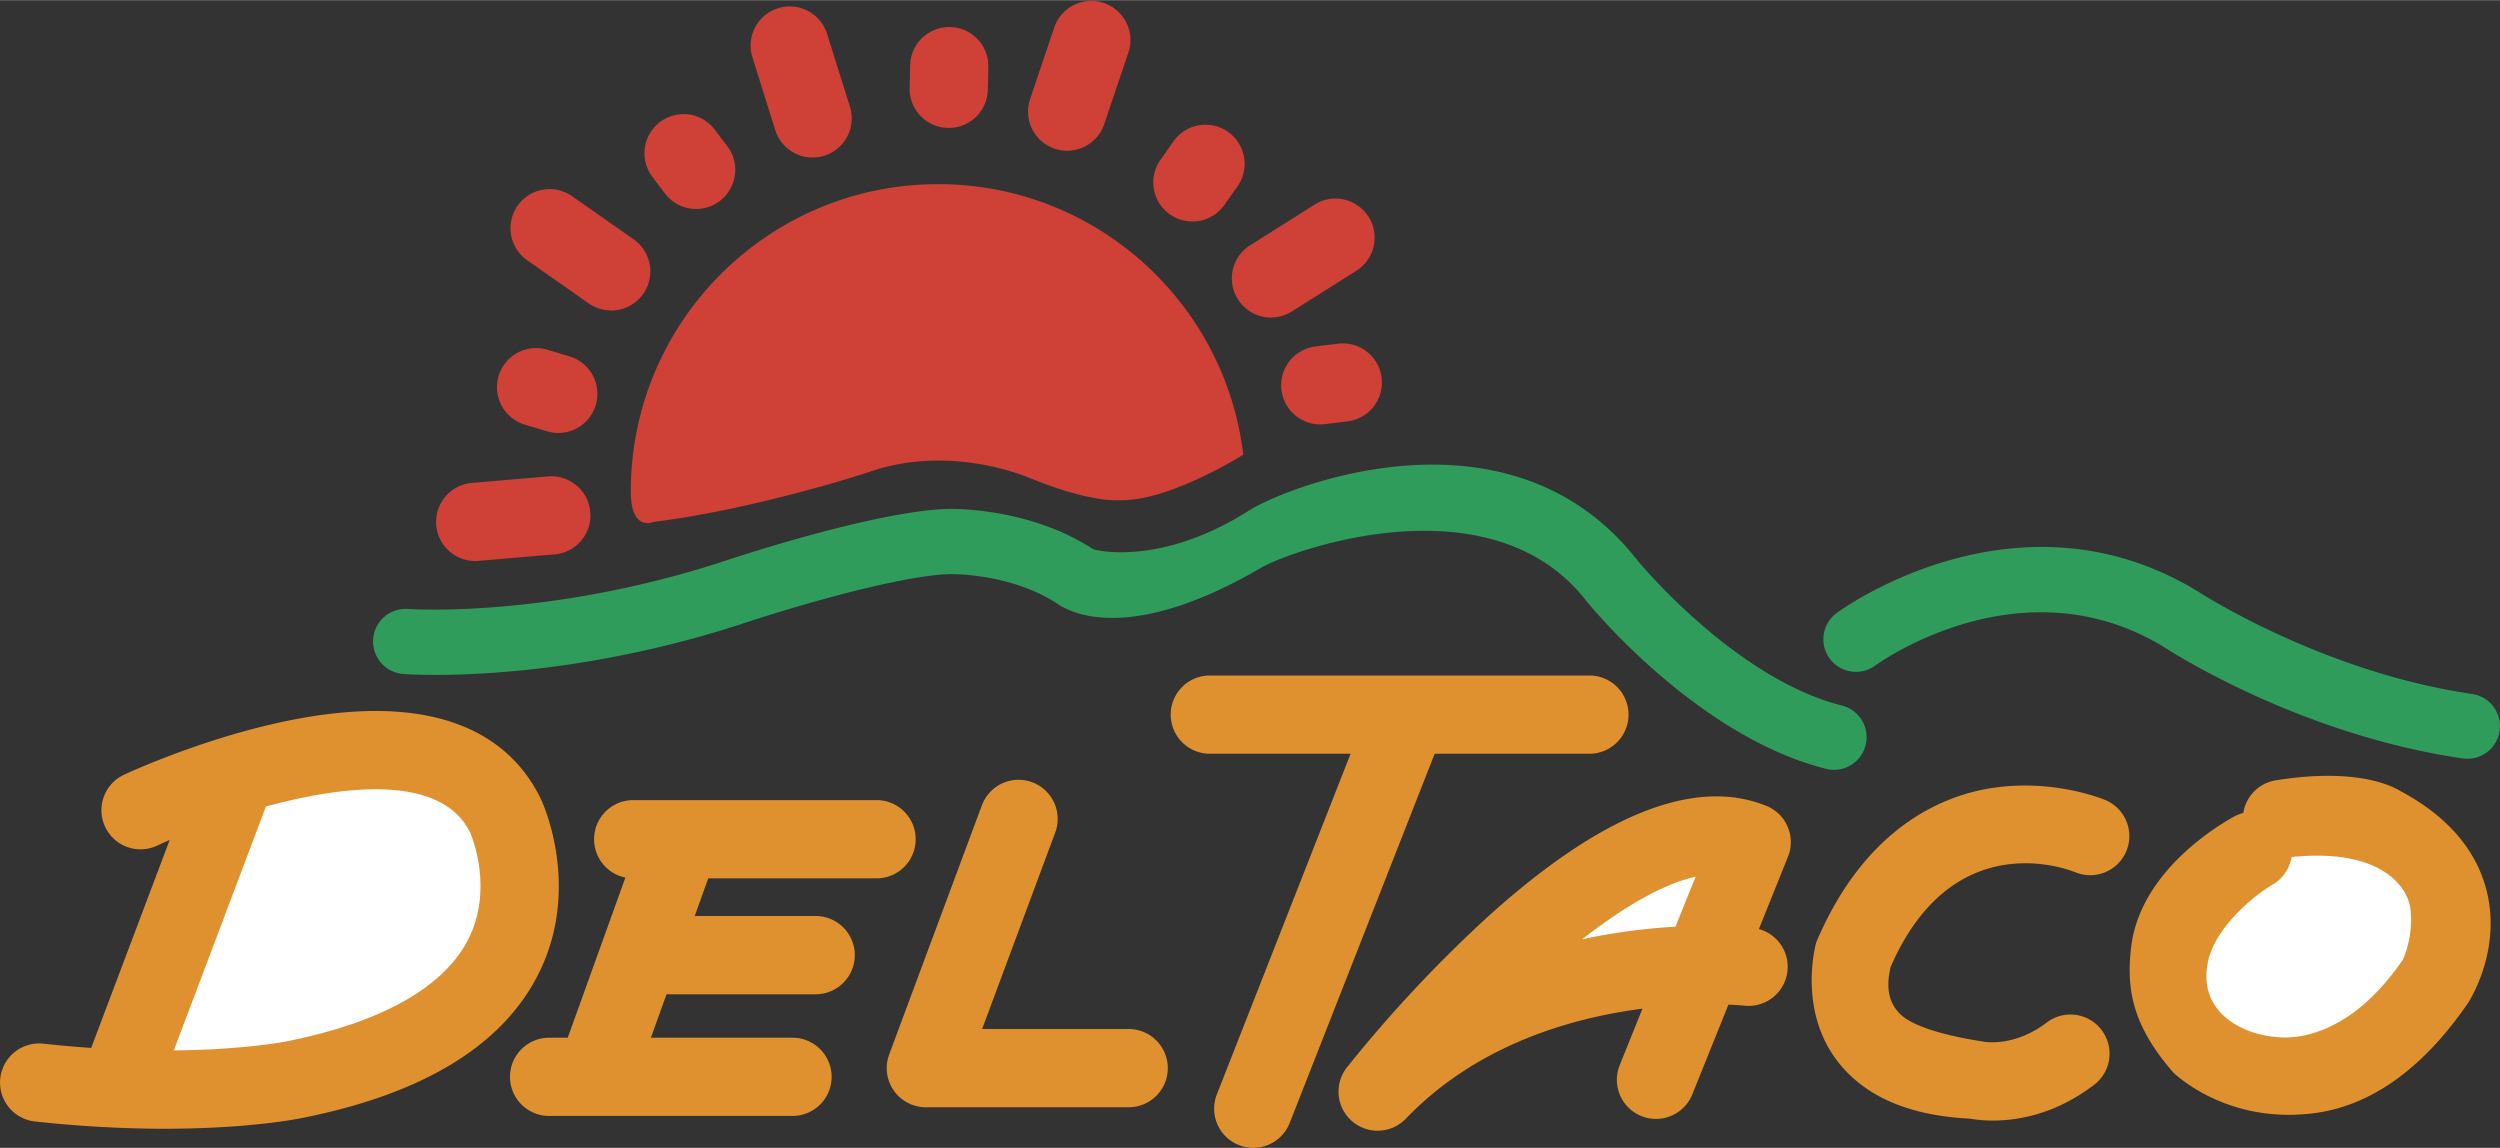
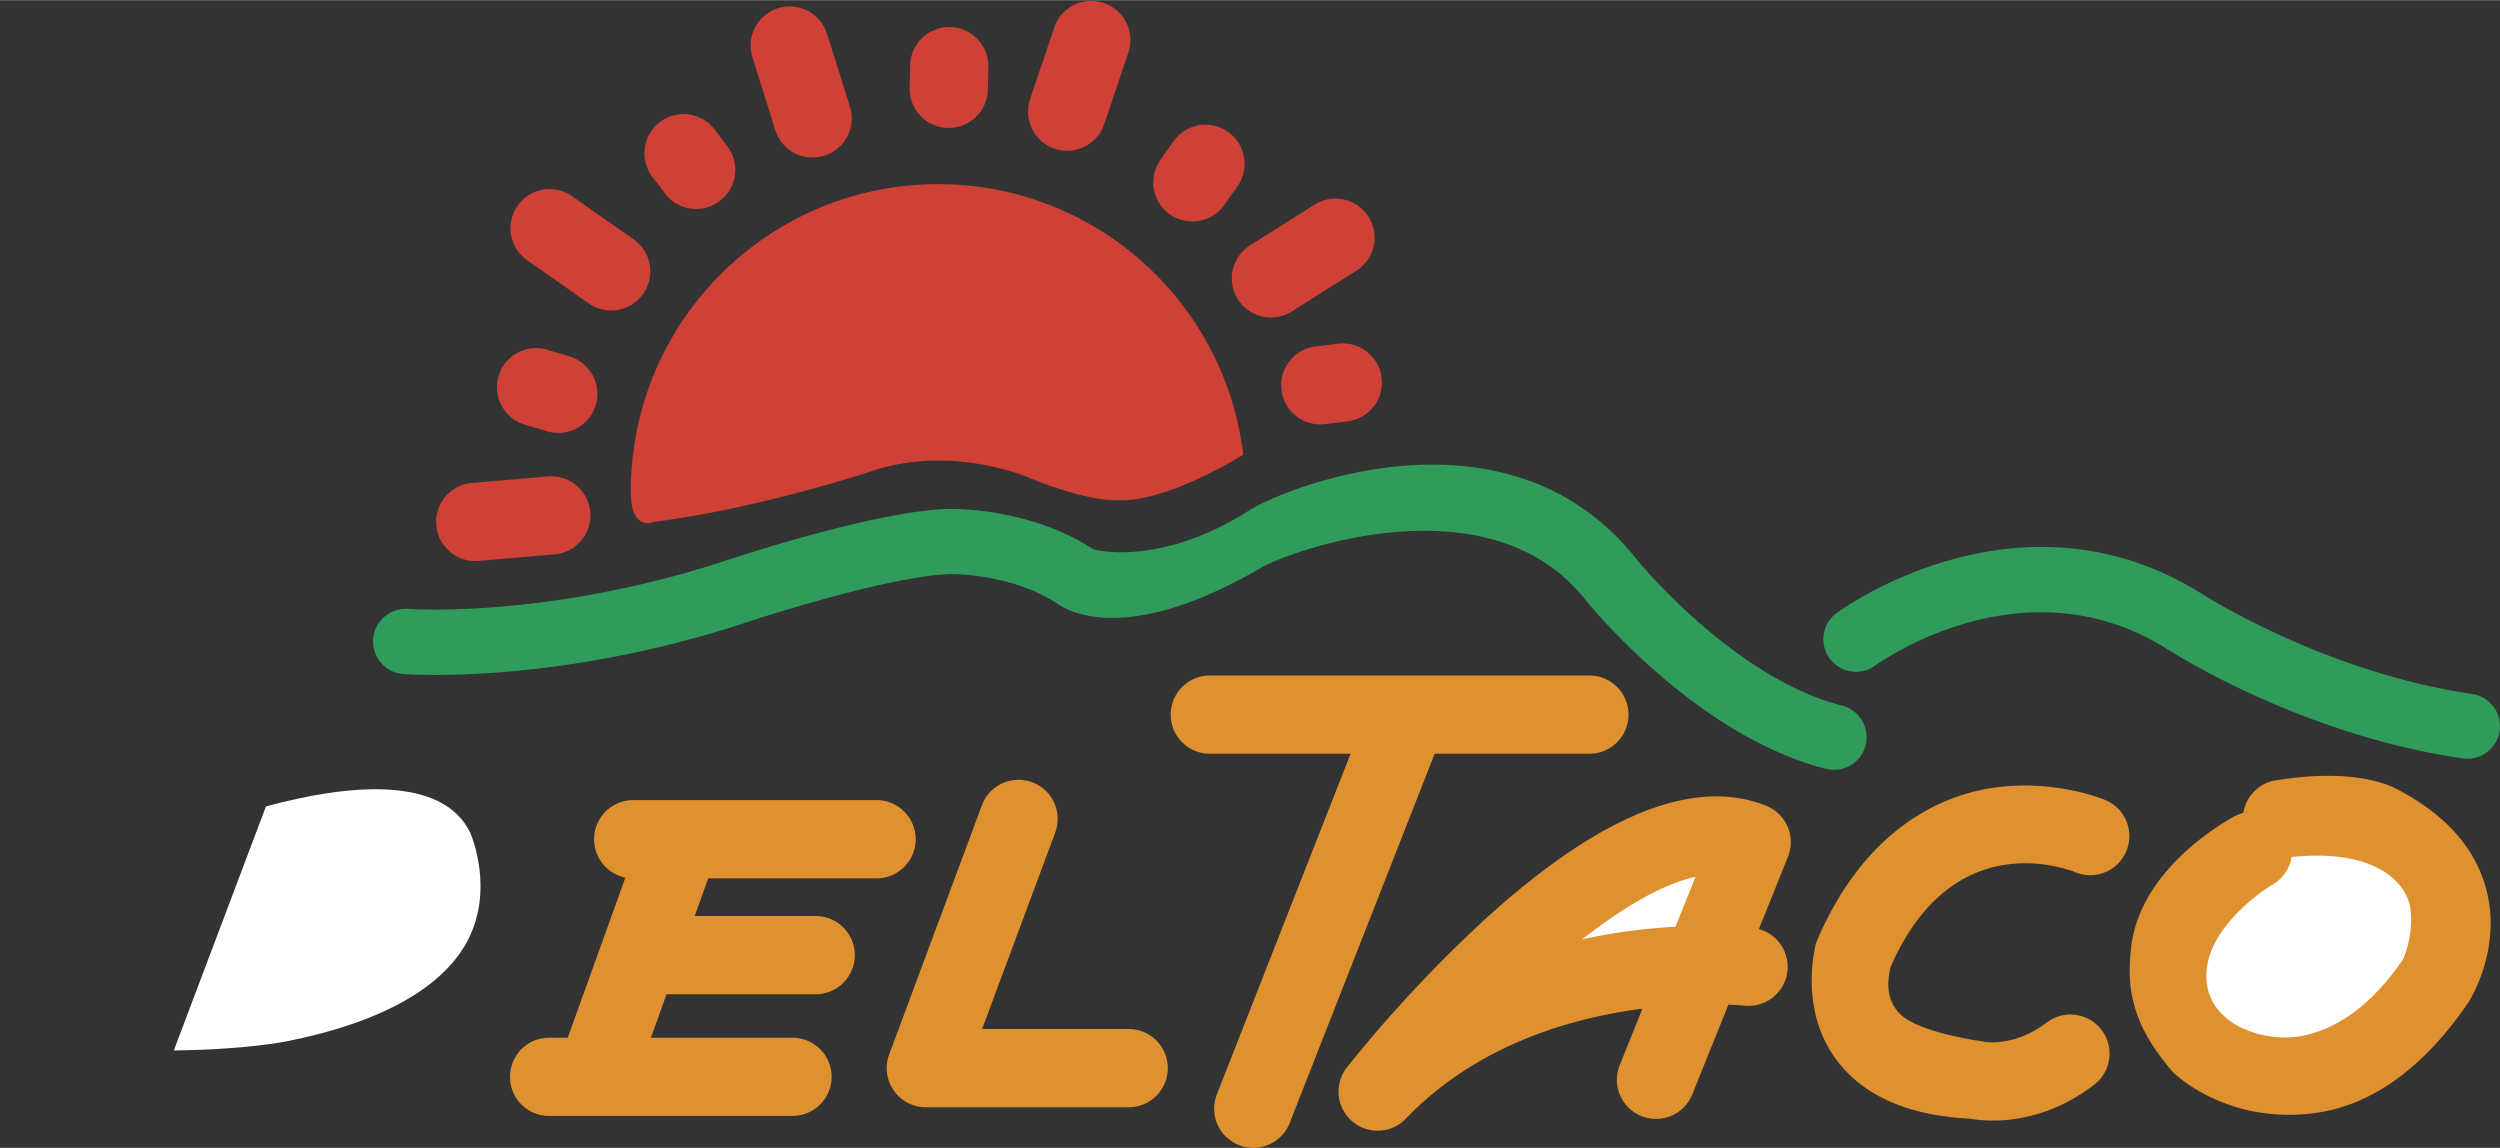
<svg xmlns="http://www.w3.org/2000/svg" width="2500" height="1148" viewBox="0 0 81.834 37.567">
  <rect x="0" y="0" width="81.834" height="37.567" fill="#333333" stroke="none" />
  <path d="M20.648 16.083c0 1.333.741.996.741.996 3.415-.427 7.066-1.636 7.066-1.636 2.703-.948 5.288.213 5.288.213 1.992.807 2.869.711 2.869.711 1.612.071 4.085-1.489 4.085-1.489-.595-4.988-4.841-8.856-9.989-8.856-5.556 0-10.06 4.504-10.06 10.061zM15.665 18.354l2.49-.213a1.28 1.28 0 0 0-.218-2.552l-2.49.213a1.28 1.28 0 0 0 .218 2.552zM17.256 8.513l2.046 1.434a1.281 1.281 0 0 0 1.47-2.097l-2.047-1.434a1.28 1.28 0 1 0-1.469 2.097zM25.377 4.253a1.28 1.28 0 0 0 2.444-.766l-.748-2.385a1.28 1.28 0 1 0-2.444.767l.748 2.384zM34.522 4.862a1.281 1.281 0 0 0 1.623-.804l.799-2.368a1.281 1.281 0 0 0-2.427-.819l-.799 2.368a1.282 1.282 0 0 0 .804 1.623zM40.52 9.791a1.28 1.28 0 0 0 1.766.399l2.113-1.333a1.28 1.28 0 1 0-1.367-2.165l-2.113 1.333a1.28 1.28 0 0 0-.399 1.766zM17.18 13.895l.712.213a1.28 1.28 0 1 0 .735-2.452l-.711-.214a1.28 1.28 0 1 0-.736 2.453zM21.354 5.781l.447.593a1.282 1.282 0 0 0 2.044-1.543l-.448-.593a1.28 1.28 0 1 0-2.043 1.543zM31.028 4.182a1.28 1.28 0 0 0 1.308-1.252l.016-.742a1.28 1.28 0 1 0-2.56-.057l-.016.742a1.28 1.28 0 0 0 1.252 1.309zM38.294 7.011a1.282 1.282 0 0 0 1.785-.309l.428-.607a1.28 1.28 0 1 0-2.094-1.475l-.428.607a1.28 1.28 0 0 0 .309 1.784zM43.799 11.245l-.737.09a1.28 1.28 0 1 0 .311 2.542l.737-.09a1.28 1.28 0 1 0-.311-2.542z" fill="#cf4037" />
  <path d="M35.785 17.972c.001 0 .001.001 0 0s-.004-.003 0 0z" />
  <path d="M60.281 23.087c-3.515-.895-6.659-4.722-6.69-4.76l.013.017c-4.224-5.42-11.672-2.331-12.74-1.625-2.912 1.84-5.03 1.279-5.077 1.254h-.001c-2.106-1.377-4.647-1.323-4.754-1.32-2.451.074-7.187 1.66-7.483 1.76-5.68 1.825-10.144 1.519-10.188 1.515h.001a1.067 1.067 0 0 0-.165 2.128c.198.016 4.903.35 11.009-1.613a.088.088 0 0 0 .015-.005c1.304-.441 5.083-1.597 6.875-1.651.018 0 1.964-.037 3.494.955.492.349 2.459 1.324 6.759-1.202 1.137-.604 7.498-2.826 10.571 1.117l.013.016c.146.18 3.615 4.414 7.822 5.484a1.068 1.068 0 1 0 .526-2.07zM80.921 22.71c-4.904-.713-8.917-3.319-8.958-3.345l-.033-.021c-5.854-3.554-11.567.539-11.808.715a1.065 1.065 0 0 0-.23 1.491 1.065 1.065 0 0 0 1.491.23l-.002.002c.194-.141 4.814-3.415 9.431-.621.375.244 4.548 2.896 9.801 3.659a1.066 1.066 0 1 0 .308-2.11z" fill="#2f9c5c" />
-   <path d="M17.62 31.886c1.426-2.825.146-5.608.09-5.726-.85-1.77-2.965-3.646-8.241-2.583-2.823.57-5.31 1.731-5.414 1.78a1.28 1.28 0 1 0 1.091 2.317c.123-.058.26-.119.408-.183l-2.569 6.805a38.037 38.037 0 0 1-1.564-.138 1.28 1.28 0 0 0-.278 2.546c5.359.584 8.616-.086 8.752-.115l-.017.003c3.956-.782 6.561-2.366 7.742-4.706z" fill="#e0912f" />
  <path d="M15.321 30.756c-.804 1.564-2.859 2.715-5.942 3.326l-.017.003c-.019.004-1.347.271-3.672.294l3.016-7.987c2.673-.728 5.775-1.028 6.688.863.065.152.765 1.871-.073 3.501z" fill="#fff" />
  <path d="M28.693 28.746a1.28 1.28 0 1 0 0-2.561h-7.968a1.281 1.281 0 0 0-.254 2.536l-1.887 5.242h-.61a1.28 1.28 0 1 0 0 2.56h7.968a1.28 1.28 0 1 0 0-2.56h-4.636l.512-1.423H26.7a1.28 1.28 0 0 0 0-2.561h-3.96l.443-1.233h5.51zM36.945 33.678h-4.797l2.393-6.431a1.28 1.28 0 1 0-2.4-.893l-3.035 8.158a1.281 1.281 0 0 0 1.2 1.727h6.64a1.28 1.28 0 1 0-.001-2.561zM52.027 24.667a1.28 1.28 0 1 0 0-2.561H39.602a1.28 1.28 0 1 0 0 2.561h4.608l-4.378 11.151a1.28 1.28 0 1 0 2.384.936l4.746-12.087h5.065zM57.818 26.373c-2.342-.947-5.414.278-9.129 3.641a43.804 43.804 0 0 0-4.596 4.916 1.28 1.28 0 0 0 1.932 1.676c2.323-2.416 5.414-3.294 7.739-3.595l-.745 1.85a1.28 1.28 0 0 0 2.376.957l1.183-2.938c.322.013.51.032.521.033h-.002a1.28 1.28 0 0 0 .478-2.507l.951-2.365a1.28 1.28 0 0 0-.708-1.668z" fill="#e0912f" />
  <path d="M54.844 30.329a19.47 19.47 0 0 0-3.056.413c1.337-1.043 2.639-1.813 3.714-2.048l-.658 1.635z" fill="#fff" />
  <path d="M59.45 30.845c.015-.057-.022.053 0 0z" />
  <path d="M68.931 26.189c-.166-.069-1.678-.671-3.589-.42-1.814.238-4.333 1.381-5.891 5.076-.057.211-.549 2.199.651 3.825.878 1.191 2.352 1.843 4.377 1.941.532.097 2.269.27 4.072-1.11a1.28 1.28 0 0 0-1.556-2.034c-1.067.816-2.058.625-2.042.628-.086-.021-2.162-.284-2.781-.933-.535-.561-.327-1.282-.287-1.512 1.994-4.575 5.648-3.264 6.062-3.098a1.28 1.28 0 0 0 .984-2.363zM81.382 29.097c-.353-1.324-1.3-2.404-2.812-3.211-.381-.229-1.572-.749-4.075-.349a1.28 1.28 0 0 0-1.063 1.068 1.27 1.27 0 0 0-.314.125c-.298.169-3.071 1.701-3.361 4.292-.146 1.297.005 2.506 1.393 4.091.079.065 1.748 1.676 4.574 1.323 1.906-.238 3.615-1.493 5.069-3.618.112-.177 1.099-1.805.589-3.721z" fill="#e0912f" />
  <path d="M78.647 31.418c-1.016 1.474-2.121 2.238-3.249 2.477-1.353.286-3.552-.456-3.119-2.438.254-1.16 1.584-2.203 2.103-2.501l-.004.002a1.28 1.28 0 0 0 .633-.91c2.875-.296 3.791.935 3.89 1.688.107.812-.184 1.559-.254 1.682z" fill="#fff" />
  <path d="M71.149 35.113c-.051-.043.044.051 0 0zM80.793 32.818c-.008.013.008-.011 0 0z" />
</svg>